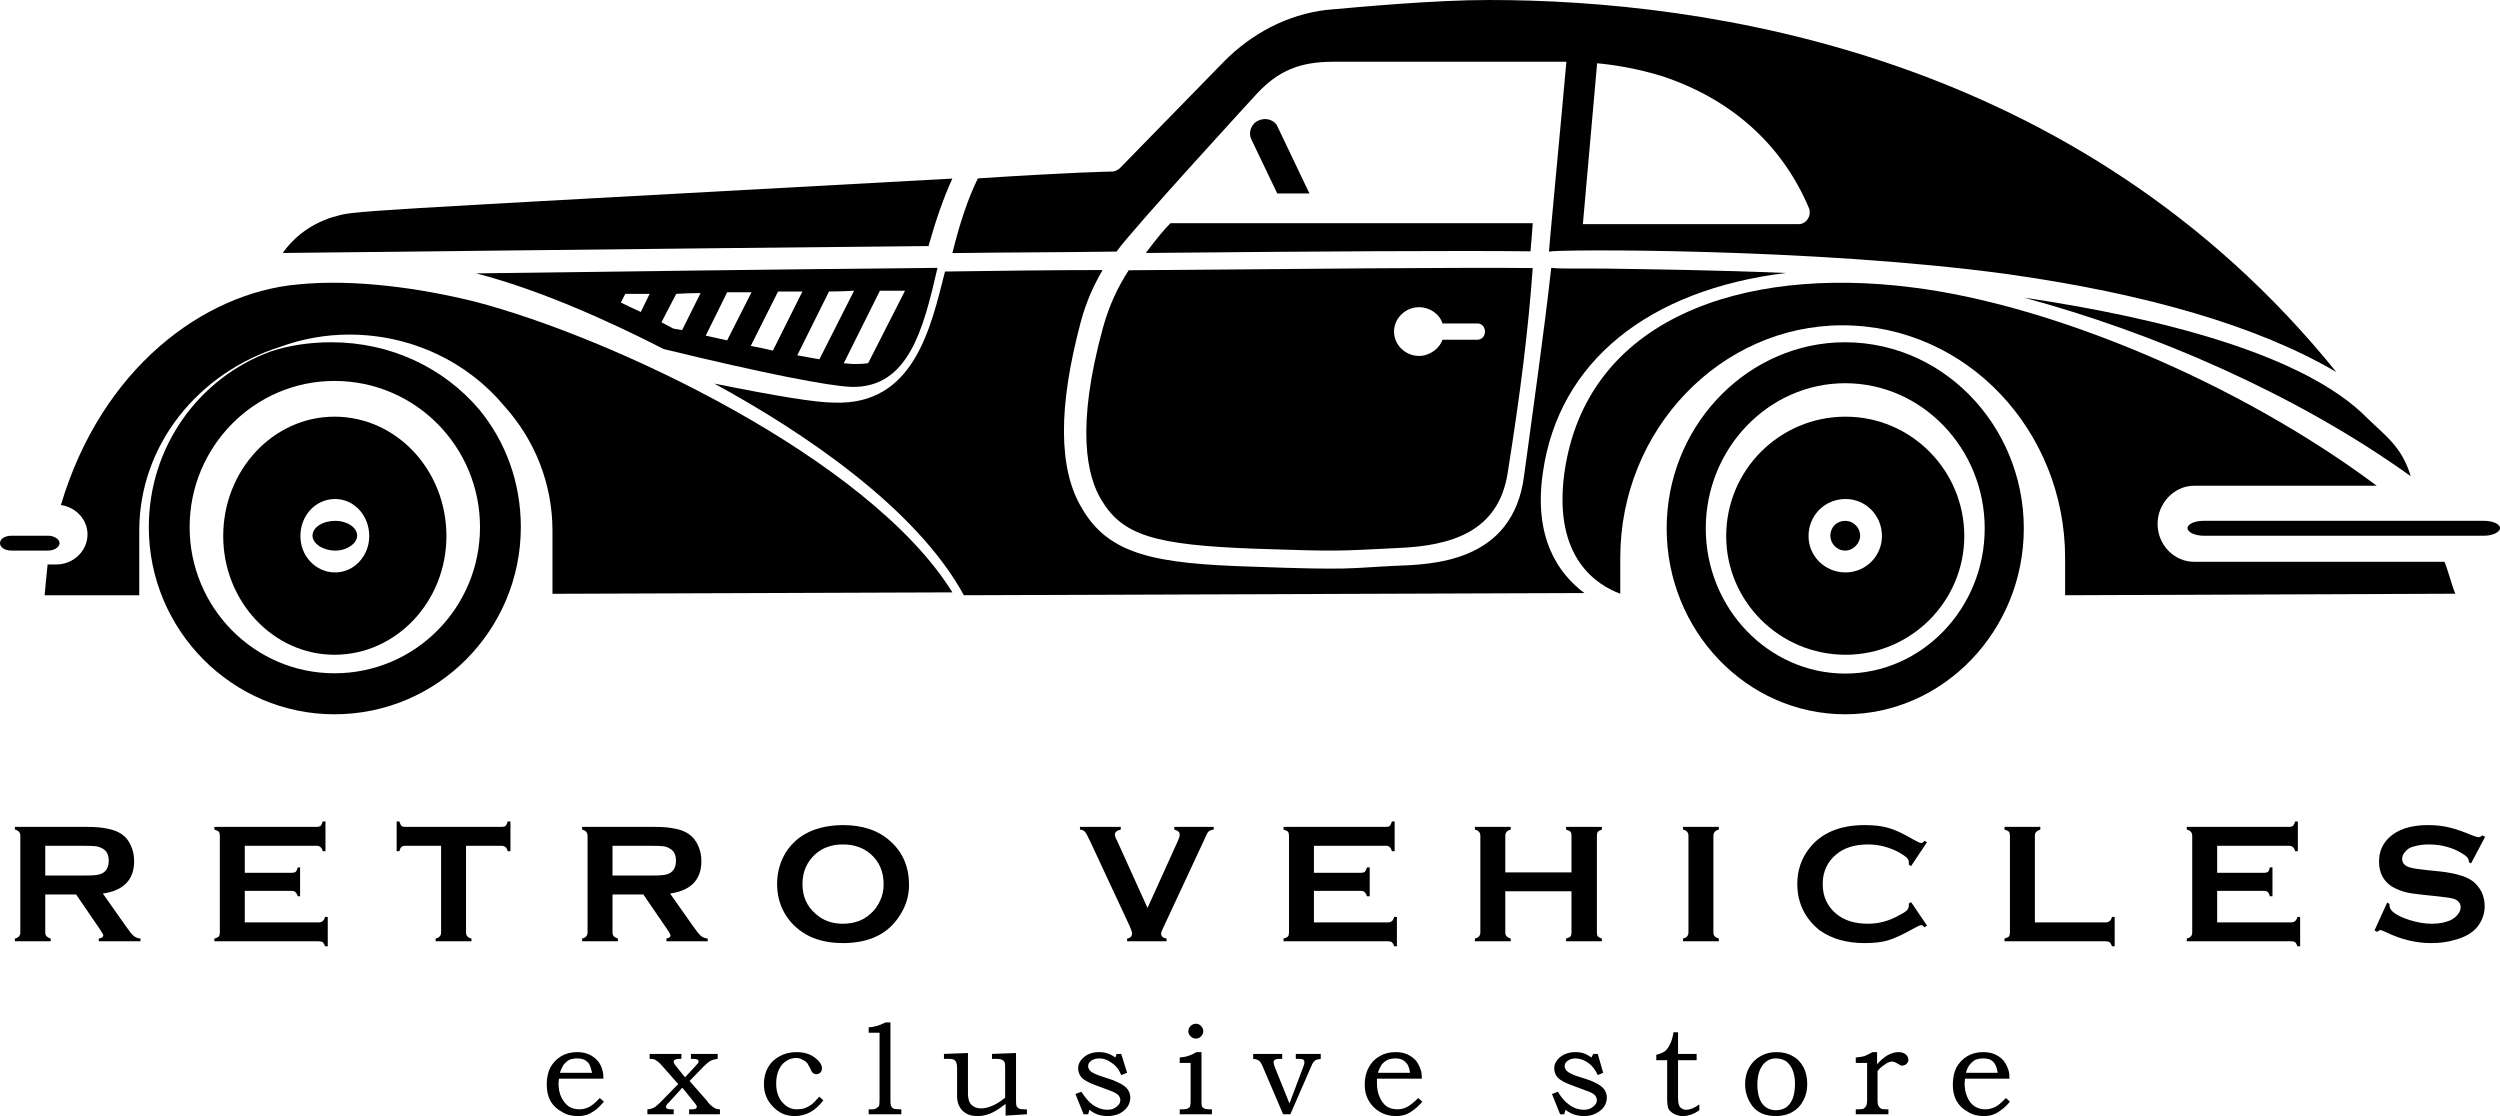
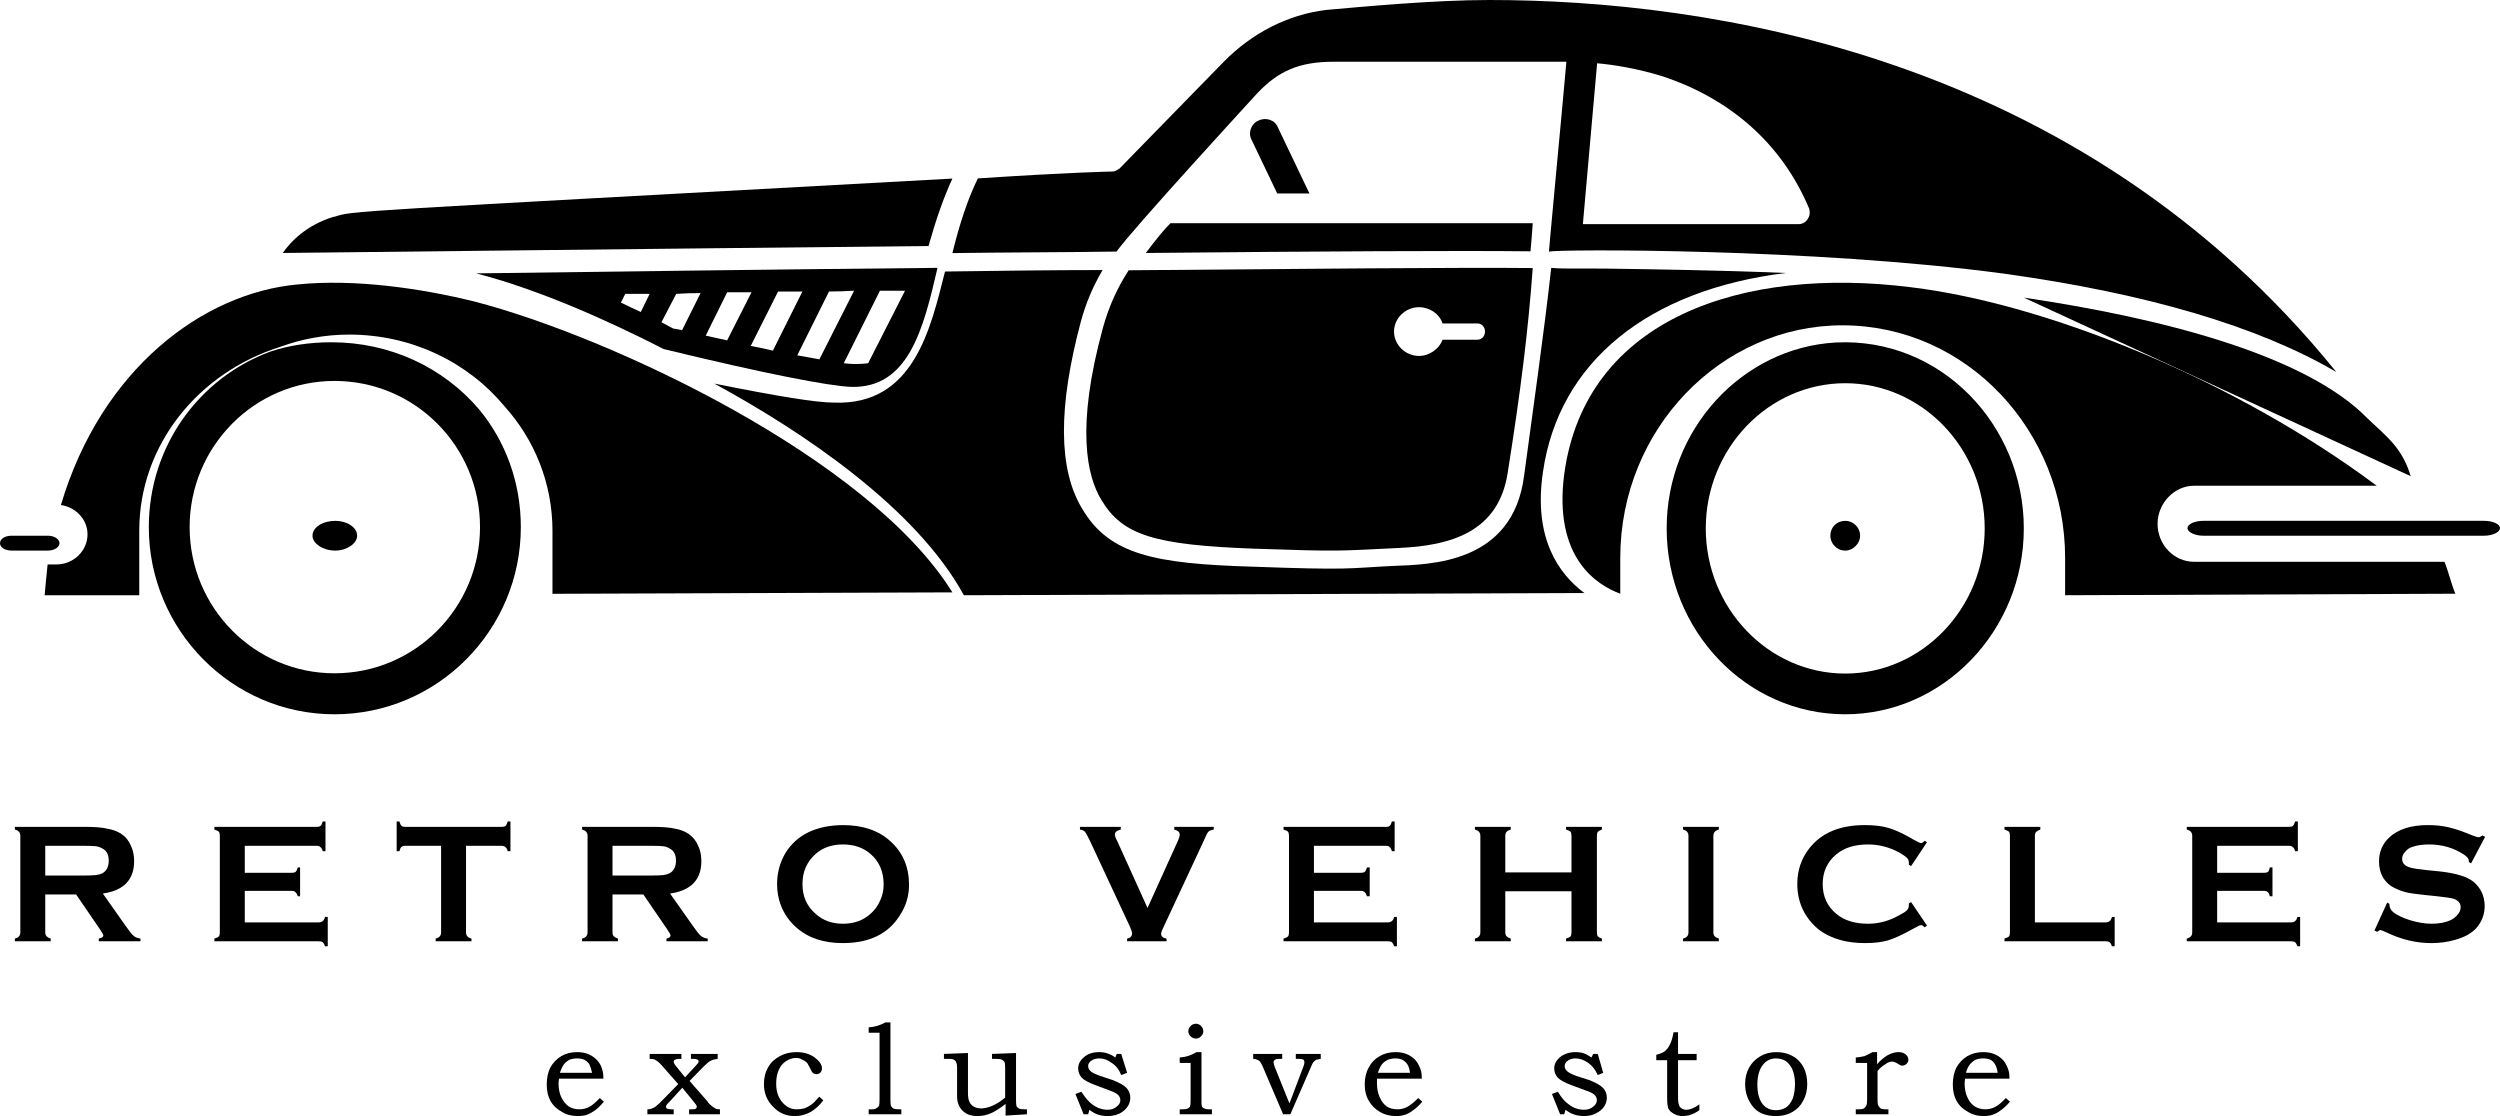
<svg xmlns="http://www.w3.org/2000/svg" width="168" height="75" viewBox="0 0 168 75" fill="none">
  <path fill-rule="evenodd" clip-rule="evenodd" d="M3.041 60.107V62.65C3.041 62.771 3.072 62.861 3.133 62.922C3.194 62.983 3.285 63.033 3.407 63.073V63.255H1V63.073C1.142 63.033 1.234 62.983 1.274 62.922C1.335 62.861 1.366 62.771 1.366 62.65V56.172C1.366 56.051 1.335 55.96 1.274 55.899C1.234 55.839 1.142 55.788 1 55.748V55.566H5.814C6.403 55.566 6.871 55.607 7.216 55.688C7.561 55.748 7.866 55.859 8.13 56.02C8.435 56.222 8.658 56.495 8.8 56.838C8.943 57.141 9.014 57.483 9.014 57.867C9.014 59.118 8.313 59.845 6.911 60.046L8.404 62.165C8.668 62.549 8.861 62.791 8.983 62.892C9.105 62.993 9.257 63.053 9.44 63.073V63.255H6.637V63.073C6.84 63.033 6.942 62.962 6.942 62.861C6.942 62.801 6.85 62.64 6.667 62.377L5.113 60.107H3.041ZM3.041 58.836H5.631C6.017 58.836 6.292 58.825 6.454 58.805C6.617 58.785 6.759 58.745 6.881 58.684C7.165 58.523 7.307 58.24 7.307 57.837C7.307 57.433 7.165 57.161 6.881 57.019C6.739 56.939 6.596 56.888 6.454 56.868C6.292 56.848 6.017 56.838 5.631 56.838H3.041V58.836Z" fill="black" />
  <path d="M16.449 59.865V61.984H21.415C21.537 61.984 21.629 61.953 21.69 61.893C21.75 61.852 21.801 61.762 21.842 61.62H22.025V63.588H21.842C21.801 63.467 21.75 63.376 21.69 63.316C21.629 63.275 21.537 63.255 21.415 63.255H14.407V63.073C14.549 63.033 14.651 62.983 14.712 62.922C14.753 62.861 14.773 62.771 14.773 62.65V56.172C14.773 56.051 14.753 55.96 14.712 55.899C14.651 55.839 14.549 55.788 14.407 55.748V55.566H21.293C21.395 55.566 21.476 55.546 21.537 55.506C21.598 55.445 21.649 55.344 21.69 55.203H21.872V57.201H21.69C21.649 57.06 21.598 56.969 21.537 56.928C21.476 56.868 21.395 56.838 21.293 56.838H16.449V58.654H19.587C19.709 58.654 19.8 58.634 19.861 58.593C19.922 58.533 19.973 58.432 20.014 58.291H20.166V60.228H20.014C19.973 60.107 19.922 60.016 19.861 59.956C19.8 59.895 19.709 59.865 19.587 59.865H16.449Z" fill="black" />
  <path d="M31.317 56.838V62.65C31.317 62.771 31.348 62.861 31.409 62.922C31.449 62.983 31.541 63.033 31.683 63.073V63.255H29.276V63.073C29.418 63.033 29.509 62.983 29.55 62.922C29.611 62.861 29.641 62.771 29.641 62.65V56.838H27.234C27.112 56.838 27.021 56.868 26.96 56.928C26.919 56.969 26.879 57.06 26.838 57.201H26.655V55.203H26.838C26.879 55.344 26.93 55.445 26.99 55.506C27.031 55.546 27.112 55.566 27.234 55.566H33.694C33.816 55.566 33.907 55.546 33.968 55.506C34.029 55.445 34.08 55.344 34.12 55.203H34.303V57.201H34.12C34.08 57.06 34.029 56.969 33.968 56.928C33.907 56.868 33.816 56.838 33.694 56.838H31.317Z" fill="black" />
  <path fill-rule="evenodd" clip-rule="evenodd" d="M41.16 60.107V62.65C41.16 62.771 41.19 62.861 41.251 62.922C41.312 62.983 41.403 63.033 41.525 63.073V63.255H39.118V63.073C39.26 63.033 39.352 62.983 39.392 62.922C39.453 62.861 39.484 62.771 39.484 62.65V56.172C39.484 56.051 39.453 55.96 39.392 55.899C39.352 55.839 39.26 55.788 39.118 55.748V55.566H43.963C44.552 55.566 45.019 55.607 45.364 55.688C45.71 55.748 46.004 55.859 46.248 56.02C46.553 56.222 46.776 56.495 46.919 56.838C47.061 57.141 47.132 57.483 47.132 57.867C47.132 59.118 46.431 59.845 45.029 60.046L46.522 62.165C46.786 62.549 46.979 62.791 47.101 62.892C47.223 62.993 47.376 63.053 47.558 63.073V63.255H44.786V63.073C44.968 63.033 45.06 62.962 45.06 62.861C45.06 62.801 44.968 62.64 44.786 62.377L43.232 60.107H41.16ZM41.16 58.836H43.75C44.136 58.836 44.41 58.825 44.572 58.805C44.735 58.785 44.877 58.745 44.999 58.684C45.283 58.523 45.425 58.24 45.425 57.837C45.425 57.433 45.283 57.161 44.999 57.019C44.877 56.939 44.735 56.888 44.572 56.868C44.43 56.848 44.156 56.838 43.75 56.838H41.16V58.836Z" fill="black" />
  <path fill-rule="evenodd" clip-rule="evenodd" d="M56.638 55.446C57.979 55.446 59.045 55.809 59.837 56.535C60.67 57.282 61.087 58.261 61.087 59.471C61.087 60.198 60.883 60.874 60.477 61.5C59.705 62.751 58.425 63.376 56.638 63.376C55.318 63.376 54.261 63.013 53.469 62.287C53.042 61.903 52.717 61.439 52.494 60.894C52.311 60.43 52.22 59.936 52.22 59.411C52.22 58.644 52.413 57.938 52.799 57.292C53.571 56.081 54.85 55.466 56.638 55.446ZM56.638 56.747C55.907 56.747 55.297 56.959 54.81 57.383C54.221 57.907 53.926 58.584 53.926 59.411C53.926 60.238 54.221 60.904 54.81 61.409C55.297 61.853 55.907 62.075 56.638 62.075C57.389 62.075 58.009 61.853 58.496 61.409C58.781 61.167 59.004 60.854 59.167 60.47C59.309 60.148 59.38 59.804 59.38 59.441C59.38 58.574 59.086 57.887 58.496 57.383C58.009 56.959 57.389 56.747 56.638 56.747Z" fill="black" />
  <path d="M77.113 61.015L79.155 56.505C79.236 56.323 79.277 56.182 79.277 56.081C79.277 55.92 79.155 55.809 78.911 55.748V55.566H81.562V55.748C81.399 55.768 81.278 55.819 81.196 55.899C81.135 55.96 81.034 56.162 80.891 56.505L78.21 62.256C78.088 62.498 78.027 62.66 78.027 62.74C78.027 62.922 78.149 63.033 78.393 63.073V63.255H75.742V63.073C75.966 63.033 76.077 62.912 76.077 62.71C76.077 62.65 76.026 62.498 75.925 62.256L73.244 56.505C73.081 56.162 72.969 55.96 72.908 55.899C72.847 55.819 72.736 55.768 72.573 55.748V55.566H75.316V55.748C75.052 55.809 74.919 55.92 74.919 56.081C74.919 56.182 74.97 56.323 75.072 56.505L77.113 61.015Z" fill="black" />
  <path d="M88.296 59.865V61.984H93.263C93.385 61.984 93.476 61.953 93.537 61.893C93.598 61.852 93.649 61.762 93.69 61.62H93.872V63.588H93.69C93.649 63.467 93.598 63.376 93.537 63.316C93.476 63.275 93.385 63.255 93.263 63.255H86.255V63.073C86.397 63.033 86.499 62.983 86.56 62.922C86.6 62.861 86.621 62.771 86.621 62.65V56.172C86.621 56.051 86.6 55.96 86.56 55.899C86.499 55.839 86.397 55.788 86.255 55.748V55.566H93.141C93.263 55.566 93.344 55.546 93.385 55.506C93.446 55.445 93.497 55.344 93.537 55.203H93.72V57.201H93.537C93.497 57.06 93.446 56.969 93.385 56.928C93.344 56.868 93.263 56.838 93.141 56.838H88.296V58.654H91.435C91.557 58.654 91.648 58.634 91.709 58.593C91.77 58.533 91.821 58.432 91.861 58.291H92.044V60.228H91.861C91.821 60.107 91.77 60.016 91.709 59.956C91.648 59.895 91.557 59.865 91.435 59.865H88.296Z" fill="black" />
  <path d="M105.604 59.895H101.156V62.65C101.156 62.771 101.186 62.861 101.247 62.922C101.308 62.983 101.4 63.033 101.521 63.073V63.255H99.114V63.073C99.257 63.033 99.348 62.983 99.388 62.922C99.449 62.861 99.48 62.771 99.48 62.65V56.172C99.48 56.051 99.449 55.96 99.388 55.899C99.348 55.839 99.257 55.788 99.114 55.748V55.566H101.521V55.748C101.379 55.788 101.288 55.839 101.247 55.899C101.186 55.96 101.156 56.051 101.156 56.172V58.624H105.604V56.172C105.604 56.051 105.584 55.96 105.543 55.899C105.482 55.839 105.381 55.788 105.239 55.748V55.566H107.646V55.748C107.524 55.788 107.433 55.839 107.372 55.899C107.331 55.96 107.311 56.051 107.311 56.172V62.65C107.311 62.771 107.331 62.861 107.372 62.922C107.433 62.983 107.524 63.033 107.646 63.073V63.255H105.239V63.073C105.381 63.033 105.482 62.983 105.543 62.922C105.584 62.861 105.604 62.771 105.604 62.65V59.895Z" fill="black" />
  <path d="M113.464 62.65V56.172C113.464 56.051 113.434 55.96 113.373 55.899C113.332 55.839 113.241 55.788 113.099 55.748V55.566H115.506V55.748C115.364 55.788 115.272 55.839 115.232 55.899C115.171 55.96 115.14 56.051 115.14 56.172V62.65C115.14 62.771 115.171 62.861 115.232 62.922C115.292 62.983 115.384 63.033 115.506 63.073V63.255H113.099V63.073C113.241 63.033 113.332 62.983 113.373 62.922C113.434 62.861 113.464 62.771 113.464 62.65Z" fill="black" />
  <path d="M128.426 60.622L129.493 62.196L129.34 62.317C129.239 62.216 129.158 62.166 129.097 62.166C129.036 62.166 128.843 62.256 128.518 62.438C127.868 62.801 127.319 63.053 126.872 63.195C126.446 63.316 125.928 63.376 125.318 63.376C124.1 63.376 123.094 63.094 122.302 62.529C121.855 62.186 121.499 61.772 121.235 61.288C120.931 60.723 120.778 60.097 120.778 59.411C120.778 58.483 121.053 57.675 121.601 56.989C122.414 55.96 123.653 55.446 125.318 55.446C125.928 55.446 126.446 55.506 126.872 55.627C127.319 55.748 127.868 56.001 128.518 56.384C128.843 56.566 129.036 56.656 129.097 56.656C129.158 56.656 129.239 56.606 129.34 56.505L129.493 56.596L128.426 58.2L128.274 58.109C128.274 58.049 128.274 57.998 128.274 57.958C128.274 57.837 128.233 57.736 128.152 57.655C128.05 57.554 127.878 57.433 127.634 57.292C126.964 56.929 126.263 56.747 125.532 56.747C124.638 56.747 123.927 56.969 123.399 57.413C122.789 57.918 122.485 58.584 122.485 59.411C122.485 60.238 122.789 60.904 123.399 61.409C123.927 61.853 124.638 62.075 125.532 62.075C126.263 62.075 126.964 61.883 127.634 61.5C127.878 61.379 128.05 61.267 128.152 61.167C128.233 61.066 128.274 60.965 128.274 60.864C128.274 60.824 128.274 60.773 128.274 60.713L128.426 60.622Z" fill="black" />
  <path d="M136.744 61.984H141.497C141.619 61.984 141.71 61.953 141.771 61.893C141.832 61.852 141.883 61.762 141.924 61.62H142.106V63.588H141.924C141.883 63.467 141.832 63.376 141.771 63.316C141.71 63.275 141.619 63.255 141.497 63.255H134.702V63.073C134.844 63.033 134.946 62.983 135.007 62.922C135.047 62.861 135.068 62.771 135.068 62.65V56.172C135.068 56.051 135.047 55.96 135.007 55.899C134.946 55.839 134.844 55.788 134.702 55.748V55.566H137.109V55.748C136.987 55.788 136.896 55.839 136.835 55.899C136.774 55.96 136.744 56.051 136.744 56.172V61.984Z" fill="black" />
  <path d="M148.993 59.865V61.984H153.959C154.081 61.984 154.173 61.953 154.234 61.893C154.294 61.852 154.345 61.762 154.386 61.62H154.569V63.588H154.386C154.345 63.467 154.294 63.376 154.234 63.316C154.173 63.275 154.081 63.255 153.959 63.255H146.951V63.073C147.093 63.033 147.185 62.983 147.225 62.922C147.286 62.861 147.317 62.771 147.317 62.65V56.172C147.317 56.051 147.286 55.96 147.225 55.899C147.185 55.839 147.093 55.788 146.951 55.748V55.566H153.837C153.939 55.566 154.02 55.546 154.081 55.506C154.142 55.445 154.193 55.344 154.234 55.203H154.416V57.201H154.234C154.193 57.06 154.142 56.969 154.081 56.928C154.02 56.868 153.939 56.838 153.837 56.838H148.993V58.654H152.131C152.253 58.654 152.344 58.634 152.405 58.593C152.466 58.533 152.507 58.432 152.527 58.291H152.71V60.228H152.527C152.507 60.107 152.466 60.016 152.405 59.956C152.344 59.895 152.253 59.865 152.131 59.865H148.993Z" fill="black" />
  <path d="M167 56.233L166.056 58.019L165.903 57.928C165.903 57.907 165.903 57.877 165.903 57.837C165.903 57.716 165.802 57.585 165.598 57.443C164.908 56.979 164.116 56.747 163.222 56.747C162.816 56.747 162.46 56.798 162.155 56.898C161.932 56.959 161.759 57.07 161.637 57.231C161.495 57.373 161.424 57.534 161.424 57.716C161.424 57.998 161.597 58.19 161.942 58.291C162.125 58.352 162.511 58.412 163.1 58.473L163.984 58.563C164.512 58.624 164.938 58.705 165.263 58.806C165.588 58.886 165.883 59.017 166.147 59.199C166.391 59.381 166.594 59.623 166.756 59.926C166.899 60.228 166.97 60.551 166.97 60.894C166.97 61.419 166.797 61.893 166.452 62.317C166.127 62.7 165.629 62.983 164.959 63.164C164.471 63.306 163.943 63.376 163.374 63.376C162.359 63.376 161.353 63.134 160.358 62.65C160.134 62.549 160.002 62.498 159.962 62.498C159.921 62.498 159.85 62.539 159.748 62.62L159.565 62.529L160.419 60.652L160.571 60.743C160.571 60.783 160.571 60.803 160.571 60.803C160.571 60.985 160.652 61.147 160.815 61.288C161.058 61.489 161.434 61.671 161.942 61.833C162.47 61.994 162.958 62.075 163.405 62.075C163.912 62.075 164.339 61.994 164.684 61.833C164.888 61.732 165.05 61.6 165.172 61.439C165.294 61.298 165.355 61.136 165.355 60.955C165.355 60.713 165.213 60.531 164.928 60.41C164.745 60.349 164.359 60.289 163.77 60.228L162.887 60.137C162.298 60.077 161.891 60.016 161.668 59.956C161.424 59.895 161.18 59.804 160.937 59.683C160.591 59.522 160.317 59.27 160.114 58.927C159.951 58.624 159.87 58.281 159.87 57.898C159.87 57.252 160.094 56.717 160.54 56.293C161.13 55.728 162.003 55.446 163.161 55.446C163.669 55.446 164.136 55.496 164.562 55.597C164.989 55.698 165.517 55.879 166.147 56.142C166.37 56.222 166.502 56.263 166.543 56.263C166.624 56.263 166.716 56.222 166.817 56.142L167 56.233Z" fill="black" />
  <path fill-rule="evenodd" clip-rule="evenodd" d="M40.306 73.789L40.58 74.031C40.377 74.274 40.184 74.465 40.002 74.606C39.798 74.748 39.615 74.849 39.453 74.909C39.27 74.97 39.067 75 38.844 75C38.417 75 38.062 74.909 37.777 74.728C37.432 74.546 37.168 74.294 36.985 73.971C36.822 73.668 36.741 73.305 36.741 72.881C36.741 72.437 36.822 72.054 36.985 71.731C37.168 71.408 37.411 71.156 37.716 70.974C38.021 70.793 38.376 70.702 38.783 70.702C39.087 70.702 39.352 70.752 39.575 70.853C39.798 70.954 39.991 71.095 40.154 71.277C40.316 71.458 40.428 71.68 40.489 71.943C40.53 72.084 40.55 72.266 40.55 72.488H37.564C37.544 72.629 37.533 72.73 37.533 72.79C37.533 73.154 37.594 73.466 37.716 73.729C37.858 74.011 38.031 74.223 38.234 74.364C38.437 74.485 38.671 74.546 38.935 74.546C39.158 74.546 39.372 74.496 39.575 74.395C39.778 74.294 40.022 74.092 40.306 73.789ZM39.788 72.094C39.727 71.832 39.666 71.64 39.605 71.519C39.524 71.398 39.412 71.297 39.27 71.216C39.128 71.156 38.965 71.125 38.783 71.125C38.6 71.125 38.427 71.156 38.265 71.216C38.123 71.297 38.001 71.398 37.899 71.519C37.797 71.66 37.706 71.852 37.625 72.094H39.788Z" fill="black" />
  <path d="M43.657 70.823H45.79V71.156H45.638C45.556 71.156 45.485 71.166 45.425 71.186C45.384 71.206 45.343 71.226 45.303 71.246C45.282 71.287 45.272 71.317 45.272 71.337C45.272 71.418 45.323 71.519 45.425 71.64L46.034 72.397L46.735 71.64C46.877 71.499 46.948 71.398 46.948 71.337C46.948 71.277 46.928 71.236 46.887 71.216C46.826 71.176 46.724 71.156 46.582 71.156H46.43V70.823H48.228V71.156C48.045 71.176 47.893 71.216 47.771 71.277C47.649 71.337 47.496 71.458 47.314 71.64L46.339 72.639L47.557 74.031L47.588 74.092C47.71 74.233 47.852 74.354 48.014 74.455C48.096 74.516 48.218 74.546 48.38 74.546V74.879H46.308V74.546H46.491C46.613 74.546 46.694 74.536 46.735 74.516C46.796 74.475 46.826 74.425 46.826 74.364C46.826 74.304 46.755 74.193 46.613 74.031L45.851 73.093L44.998 74.031L44.907 74.122L44.846 74.183C44.785 74.263 44.754 74.324 44.754 74.364C44.754 74.425 44.775 74.465 44.815 74.485C44.856 74.526 44.957 74.546 45.12 74.546H45.272V74.879H43.505V74.546C43.647 74.546 43.749 74.526 43.81 74.485C43.891 74.465 43.972 74.425 44.053 74.364C44.175 74.263 44.267 74.183 44.328 74.122L45.577 72.851L44.51 71.64C44.389 71.499 44.287 71.398 44.206 71.337C44.124 71.277 44.043 71.226 43.962 71.186C43.901 71.166 43.799 71.156 43.657 71.156V70.823Z" fill="black" />
  <path d="M55.053 73.698L55.328 73.941C54.799 74.647 54.16 75 53.408 75C52.819 75 52.331 74.788 51.945 74.364C51.539 73.961 51.336 73.456 51.336 72.851C51.336 72.427 51.427 72.054 51.61 71.731C51.793 71.408 52.057 71.156 52.402 70.974C52.727 70.793 53.103 70.702 53.53 70.702C54.017 70.702 54.424 70.823 54.749 71.065C55.074 71.307 55.236 71.549 55.236 71.791C55.236 71.912 55.196 72.013 55.114 72.094C55.033 72.155 54.952 72.185 54.87 72.185C54.809 72.185 54.759 72.175 54.718 72.155C54.657 72.135 54.606 72.094 54.566 72.034C54.545 72.013 54.505 71.933 54.444 71.791C54.363 71.63 54.302 71.519 54.261 71.458C54.18 71.358 54.068 71.277 53.926 71.216C53.804 71.135 53.662 71.095 53.499 71.095C53.255 71.095 53.032 71.166 52.829 71.307C52.626 71.428 52.463 71.62 52.341 71.882C52.22 72.144 52.159 72.457 52.159 72.821C52.159 73.365 52.311 73.799 52.616 74.122C52.88 74.405 53.184 74.546 53.53 74.546C53.692 74.546 53.865 74.526 54.048 74.485C54.21 74.425 54.363 74.344 54.505 74.243C54.627 74.163 54.809 73.981 55.053 73.698Z" fill="black" />
  <path d="M58.375 69.4V69.037C58.761 69.017 59.137 68.906 59.502 68.704H59.838V73.88C59.838 74.102 59.848 74.243 59.868 74.304C59.909 74.385 59.959 74.445 60.02 74.486C60.102 74.526 60.244 74.546 60.447 74.546H60.569V74.879H58.375V74.546H58.619C58.741 74.546 58.842 74.516 58.923 74.455C58.984 74.415 59.035 74.364 59.076 74.304C59.096 74.223 59.106 74.072 59.106 73.85V69.4H58.375Z" fill="black" />
  <path d="M63.433 70.823L65.047 70.762V73.456C65.047 73.698 65.078 73.89 65.139 74.031C65.2 74.172 65.301 74.283 65.444 74.364C65.586 74.445 65.748 74.485 65.931 74.485C66.155 74.485 66.409 74.425 66.693 74.304C66.977 74.183 67.262 74.001 67.546 73.759V71.791C67.546 71.589 67.536 71.458 67.516 71.398C67.475 71.317 67.414 71.256 67.333 71.216C67.251 71.176 67.13 71.156 66.967 71.156H66.662V70.823L68.277 70.762V73.91C68.277 74.112 68.287 74.253 68.308 74.334C68.348 74.394 68.399 74.445 68.46 74.485C68.521 74.526 68.653 74.546 68.856 74.546H69.009V74.879L67.576 74.969V74.183C67.191 74.485 66.855 74.697 66.571 74.818C66.287 74.939 65.992 75 65.687 75C65.464 75 65.271 74.969 65.109 74.909C64.946 74.848 64.804 74.758 64.682 74.637C64.56 74.516 64.469 74.374 64.408 74.213C64.347 74.051 64.316 73.87 64.316 73.668V71.761C64.316 71.579 64.296 71.458 64.255 71.398C64.235 71.317 64.184 71.256 64.103 71.216C64.042 71.176 63.94 71.156 63.798 71.156H63.433V70.823Z" fill="black" />
  <path d="M75.042 70.823H75.347L75.743 72.094L75.347 72.245C75.205 71.882 74.992 71.61 74.707 71.428C74.443 71.226 74.169 71.125 73.884 71.125C73.661 71.125 73.478 71.176 73.336 71.277C73.194 71.378 73.123 71.499 73.123 71.64C73.123 71.761 73.174 71.872 73.275 71.973C73.377 72.074 73.6 72.185 73.945 72.306L74.768 72.578C75.235 72.76 75.55 72.942 75.713 73.123C75.875 73.305 75.956 73.517 75.956 73.759C75.956 73.981 75.895 74.183 75.774 74.364C75.652 74.546 75.479 74.697 75.256 74.818C75.012 74.939 74.738 75 74.433 75C73.945 75 73.539 74.859 73.214 74.576L73.123 74.879H72.818L72.269 73.517L72.666 73.365C72.93 73.769 73.174 74.052 73.397 74.213C73.722 74.455 74.067 74.576 74.433 74.576C74.677 74.576 74.88 74.506 75.042 74.364C75.205 74.243 75.286 74.102 75.286 73.941C75.286 73.799 75.235 73.678 75.134 73.577C75.032 73.476 74.839 73.376 74.555 73.275L73.58 72.911C73.153 72.75 72.859 72.588 72.696 72.427C72.534 72.245 72.452 72.034 72.452 71.791C72.452 71.509 72.584 71.257 72.849 71.035C73.112 70.813 73.448 70.702 73.854 70.702C74.077 70.702 74.27 70.732 74.433 70.793C74.616 70.853 74.788 70.944 74.951 71.065L75.042 70.823Z" fill="black" />
  <path d="M79.277 71.428V71.065C79.521 71.045 79.724 71.004 79.887 70.944C80.029 70.903 80.202 70.823 80.405 70.702H80.74V74.092C80.74 74.213 80.75 74.304 80.77 74.364C80.811 74.425 80.862 74.465 80.923 74.486C80.984 74.526 81.095 74.546 81.258 74.546H81.441V74.879H79.277V74.546H79.46C79.643 74.546 79.765 74.526 79.826 74.486C79.907 74.445 79.958 74.395 79.978 74.334C79.999 74.274 80.009 74.132 80.009 73.91V71.428H79.277ZM80.374 68.795C80.496 68.795 80.608 68.845 80.709 68.946C80.811 69.047 80.862 69.168 80.862 69.309C80.862 69.43 80.811 69.541 80.709 69.642C80.608 69.743 80.496 69.794 80.374 69.794C80.232 69.794 80.11 69.743 80.009 69.642C79.907 69.541 79.856 69.43 79.856 69.309C79.856 69.168 79.907 69.047 80.009 68.946C80.11 68.845 80.232 68.795 80.374 68.795Z" fill="black" />
  <path d="M84.214 70.823H86.164V71.156H86.042C85.88 71.156 85.778 71.166 85.737 71.186C85.676 71.206 85.636 71.236 85.615 71.277C85.595 71.297 85.585 71.337 85.585 71.398C85.585 71.458 85.615 71.569 85.676 71.731L86.651 74.152L87.566 71.731C87.626 71.589 87.657 71.478 87.657 71.398C87.657 71.317 87.637 71.256 87.596 71.216C87.535 71.176 87.433 71.156 87.291 71.156H87.078V70.823H88.754V71.156C88.632 71.176 88.53 71.196 88.449 71.216C88.388 71.256 88.327 71.307 88.266 71.367C88.226 71.408 88.165 71.529 88.084 71.731L86.712 74.879H86.225L84.854 71.67C84.793 71.529 84.732 71.418 84.671 71.337C84.61 71.277 84.549 71.236 84.488 71.216C84.407 71.176 84.315 71.156 84.214 71.156V70.823Z" fill="black" />
  <path fill-rule="evenodd" clip-rule="evenodd" d="M95.304 73.789L95.579 74.031C95.376 74.274 95.172 74.465 94.969 74.606C94.787 74.748 94.604 74.849 94.421 74.909C94.258 74.97 94.055 75 93.811 75C93.405 75 93.05 74.909 92.745 74.728C92.42 74.546 92.166 74.294 91.983 73.971C91.8 73.668 91.709 73.305 91.709 72.881C91.709 72.437 91.8 72.054 91.983 71.731C92.146 71.408 92.389 71.156 92.715 70.974C93.019 70.793 93.375 70.702 93.781 70.702C94.086 70.702 94.35 70.752 94.573 70.853C94.797 70.954 94.99 71.095 95.152 71.277C95.294 71.458 95.406 71.68 95.487 71.943C95.528 72.084 95.548 72.266 95.548 72.488H92.532C92.532 72.629 92.532 72.73 92.532 72.79C92.532 73.154 92.593 73.466 92.715 73.729C92.836 74.011 92.999 74.223 93.202 74.364C93.405 74.485 93.639 74.546 93.903 74.546C94.126 74.546 94.34 74.496 94.543 74.395C94.746 74.294 95 74.092 95.304 73.789ZM94.756 72.094C94.715 71.832 94.654 71.64 94.573 71.519C94.492 71.398 94.38 71.297 94.238 71.216C94.096 71.156 93.943 71.125 93.781 71.125C93.598 71.125 93.425 71.156 93.263 71.216C93.1 71.297 92.968 71.398 92.867 71.519C92.765 71.66 92.674 71.852 92.593 72.094H94.756Z" fill="black" />
  <path d="M107.065 70.823H107.369L107.735 72.094L107.369 72.245C107.207 71.882 106.994 71.61 106.73 71.428C106.445 71.226 106.161 71.125 105.876 71.125C105.673 71.125 105.501 71.176 105.358 71.277C105.216 71.378 105.145 71.499 105.145 71.64C105.145 71.761 105.196 71.872 105.298 71.973C105.399 72.074 105.612 72.185 105.937 72.306L106.791 72.578C107.258 72.76 107.573 72.942 107.735 73.123C107.898 73.305 107.979 73.517 107.979 73.759C107.979 73.981 107.918 74.183 107.796 74.364C107.674 74.546 107.491 74.697 107.248 74.818C107.024 74.939 106.76 75 106.455 75C105.968 75 105.551 74.859 105.206 74.576L105.115 74.879H104.84L104.292 73.517L104.688 73.365C104.932 73.769 105.176 74.052 105.419 74.213C105.724 74.455 106.069 74.576 106.455 74.576C106.699 74.576 106.902 74.506 107.065 74.364C107.227 74.243 107.309 74.102 107.309 73.941C107.309 73.799 107.258 73.678 107.156 73.577C107.055 73.476 106.851 73.376 106.547 73.275L105.572 72.911C105.145 72.75 104.851 72.588 104.688 72.427C104.526 72.245 104.444 72.034 104.444 71.791C104.444 71.509 104.576 71.257 104.84 71.035C105.125 70.813 105.47 70.702 105.876 70.702C106.1 70.702 106.293 70.732 106.455 70.793C106.618 70.853 106.78 70.944 106.943 71.065L107.065 70.823Z" fill="black" />
  <path d="M112.46 69.37H112.764V70.823H114.014V71.246H112.764V73.789C112.764 73.991 112.785 74.142 112.825 74.243C112.846 74.344 112.907 74.425 113.008 74.485C113.089 74.546 113.191 74.576 113.313 74.576C113.577 74.576 113.871 74.455 114.196 74.213V74.606C113.831 74.869 113.455 75 113.069 75C112.866 75 112.673 74.95 112.49 74.849C112.307 74.748 112.185 74.637 112.124 74.516C112.064 74.374 112.033 74.142 112.033 73.819V71.246H111.302V70.883C111.546 70.823 111.739 70.742 111.881 70.641C112.023 70.52 112.135 70.369 112.216 70.187C112.317 70.005 112.399 69.733 112.46 69.37Z" fill="black" />
  <path fill-rule="evenodd" clip-rule="evenodd" d="M119.375 70.702C119.801 70.702 120.167 70.793 120.472 70.974C120.777 71.135 121.02 71.388 121.203 71.731C121.366 72.054 121.447 72.427 121.447 72.851C121.447 73.275 121.355 73.648 121.173 73.971C121.01 74.294 120.766 74.546 120.441 74.728C120.137 74.909 119.771 75 119.344 75C118.654 75 118.136 74.788 117.79 74.364C117.445 73.92 117.272 73.416 117.272 72.851C117.272 72.427 117.364 72.054 117.547 71.731C117.729 71.408 117.983 71.156 118.308 70.974C118.613 70.793 118.969 70.702 119.375 70.702ZM119.344 71.125C119.019 71.125 118.745 71.246 118.522 71.489C118.237 71.812 118.095 72.276 118.095 72.881C118.095 73.466 118.217 73.91 118.461 74.213C118.684 74.475 118.979 74.606 119.344 74.606C119.588 74.606 119.812 74.546 120.015 74.425C120.198 74.304 120.35 74.102 120.472 73.82C120.573 73.537 120.624 73.204 120.624 72.821C120.624 72.457 120.563 72.135 120.441 71.852C120.34 71.63 120.198 71.448 120.015 71.307C119.812 71.186 119.588 71.125 119.344 71.125Z" fill="black" />
  <path d="M124.708 71.428V71.065C124.931 71.045 125.124 71.014 125.287 70.974C125.429 70.914 125.612 70.823 125.835 70.702H126.14V71.519C126.343 71.277 126.577 71.075 126.841 70.914C127.105 70.772 127.349 70.702 127.572 70.702C127.775 70.702 127.938 70.752 128.06 70.853C128.182 70.954 128.243 71.075 128.243 71.216C128.243 71.317 128.202 71.408 128.121 71.489C128.039 71.569 127.938 71.61 127.816 71.61C127.775 71.61 127.735 71.6 127.694 71.579C127.653 71.559 127.603 71.529 127.542 71.489C127.379 71.388 127.247 71.337 127.146 71.337C127.003 71.337 126.851 71.398 126.689 71.519C126.465 71.66 126.292 71.812 126.171 71.973V73.91C126.171 74.072 126.181 74.183 126.201 74.243C126.221 74.304 126.252 74.354 126.292 74.395C126.333 74.455 126.384 74.496 126.445 74.516C126.506 74.536 126.617 74.546 126.78 74.546H126.902V74.879H124.708V74.546H124.891C125.074 74.546 125.196 74.526 125.256 74.485C125.317 74.445 125.368 74.385 125.409 74.304C125.449 74.243 125.47 74.112 125.47 73.91V71.428H124.708Z" fill="black" />
  <path fill-rule="evenodd" clip-rule="evenodd" d="M134.794 73.789L135.069 74.031C134.866 74.274 134.662 74.465 134.459 74.606C134.276 74.748 134.094 74.849 133.911 74.909C133.748 74.97 133.545 75 133.301 75C132.895 75 132.55 74.909 132.265 74.728C131.92 74.546 131.656 74.294 131.473 73.971C131.311 73.668 131.229 73.305 131.229 72.881C131.229 72.437 131.311 72.054 131.473 71.731C131.656 71.408 131.9 71.156 132.205 70.974C132.509 70.793 132.865 70.702 133.271 70.702C133.576 70.702 133.84 70.752 134.063 70.853C134.287 70.954 134.48 71.095 134.642 71.277C134.784 71.458 134.896 71.68 134.977 71.943C135.018 72.084 135.038 72.266 135.038 72.488H132.052C132.032 72.629 132.022 72.73 132.022 72.79C132.022 73.154 132.083 73.466 132.205 73.729C132.326 74.011 132.499 74.223 132.723 74.364C132.926 74.485 133.159 74.546 133.423 74.546C133.626 74.546 133.84 74.496 134.063 74.395C134.266 74.294 134.51 74.092 134.794 73.789ZM134.246 72.094C134.205 71.832 134.144 71.64 134.063 71.519C134.002 71.398 133.901 71.297 133.758 71.216C133.616 71.156 133.454 71.125 133.271 71.125C133.088 71.125 132.915 71.156 132.753 71.216C132.611 71.297 132.489 71.398 132.387 71.519C132.265 71.66 132.174 71.852 132.113 72.094H134.246Z" fill="black" />
  <path d="M64 12C22.307 14.29 23.861 14.149 22.458 14.57C22.424 14.57 22.408 14.57 22.408 14.57C20.604 15.131 19.551 16.206 19 17C23.961 16.953 43.304 16.72 62.396 16.533C62.898 14.757 63.399 13.308 64 12Z" fill="black" />
  <path d="M22.535 35C21.698 35 21 35.429 21 36C21 36.524 21.698 37 22.535 37C23.302 37 24 36.524 24 36C24 35.429 23.302 35 22.535 35Z" fill="black" />
  <path d="M4 36.5C4 36.231 3.644 36 3.23 36C2.637 36 2.044 36 0.8 36C-0.267 36 -0.267 37 0.8 37C1.63 37 2.281 37 3.23 37C3.644 37 4 36.769 4 36.5Z" fill="black" />
-   <path fill-rule="evenodd" clip-rule="evenodd" d="M30 36.025C30 40.411 26.636 44 22.477 44C18.364 44 15 40.411 15 36.025C15 31.589 18.364 28 22.477 28C26.636 28 30 31.589 30 36.025ZM24.813 36.025C24.813 34.629 23.785 33.533 22.523 33.533C21.215 33.533 20.187 34.629 20.187 36.025C20.187 37.371 21.215 38.467 22.523 38.467C23.785 38.467 24.813 37.371 24.813 36.025Z" fill="black" />
  <path d="M103 15H78.656C78.305 15.333 77.703 16.056 77 17C88.394 16.889 98.232 16.833 102.849 16.889C102.916 16.148 102.967 15.518 103 15Z" fill="black" />
-   <path d="M162 32C161.406 30.024 160.316 29.301 159.078 28.096C154.869 23.807 145.112 21.349 136 20C144.617 22.313 154.274 26.458 162 32Z" fill="black" />
+   <path d="M162 32C161.406 30.024 160.316 29.301 159.078 28.096C154.869 23.807 145.112 21.349 136 20Z" fill="black" />
  <path fill-rule="evenodd" clip-rule="evenodd" d="M64 17.008C64.504 14.959 65.058 13.32 65.713 11.988C71.96 11.578 74.63 11.527 74.781 11.527C74.932 11.527 75.083 11.424 75.235 11.322L82.237 4.15C84.101 2.254 86.519 0.973 89.139 0.666C91.457 0.461 96.343 0 100.072 0C114.581 0 139.67 3.535 157 25C151.761 21.926 144.254 19.723 134.682 18.391C121.735 16.65 104.606 16.752 104.102 16.906C103.951 18.084 104.958 7.633 105.261 4.15C105.261 4.15 105.244 4.15 105.21 4.15C103.497 4.15 91.305 4.15 89.593 4.15C87.326 4.15 85.915 4.764 84.504 6.25C84.504 6.25 75.94 15.574 75.033 16.906C71.456 16.957 67.728 16.957 64 17.008ZM111.709 5.123C110.047 4.611 108.485 4.354 107.326 4.252L106.369 15.062H120.878C121.13 15.062 121.382 14.908 121.483 14.703C121.634 14.498 121.634 14.242 121.583 14.037C119.719 9.58 116.193 6.609 111.709 5.123Z" fill="black" />
  <path d="M147.435 37.752C146.114 37.752 144.989 36.628 144.989 35.197C144.989 33.818 146.114 32.642 147.435 32.642H159.716C150.273 25.591 137.65 20.431 128.452 19.307C117.15 17.876 106.533 21.35 105.114 31.876C104.38 37.547 107.365 39.336 108.882 39.898V37.496C108.882 28.81 115.682 21.861 123.804 21.861C132.17 21.861 138.776 28.963 138.776 37.496V40L165 39.898C164.755 39.336 164.511 38.314 164.266 37.752H147.435Z" fill="black" />
  <path fill-rule="evenodd" clip-rule="evenodd" d="M136 35.508C136 42.373 130.595 48 124 48C117.355 48 112 42.373 112 35.508C112 28.849 117.058 23.377 123.355 23.016C130.397 22.654 136 28.539 136 35.508ZM133.372 35.508C133.372 30.139 129.157 25.752 124 25.752C118.843 25.752 114.628 30.139 114.628 35.508C114.628 40.876 118.843 45.264 124 45.264C129.157 45.264 133.372 40.876 133.372 35.508Z" fill="black" />
  <path d="M166.937 35C164.458 35 150.239 35 148.063 35C147.506 35 147 35.209 147 35.488C147 35.767 147.506 36 148.063 36C151.655 36 163.294 36 166.937 36C167.494 36 168 35.767 168 35.488C168 35.209 167.494 35 166.937 35Z" fill="black" />
-   <path fill-rule="evenodd" clip-rule="evenodd" d="M132 36.025C132 40.411 128.411 44 124.025 44C119.589 44 116 40.411 116 36.025C116 31.589 119.589 28 124.025 28C128.411 28 132 31.589 132 36.025ZM126.467 36.025C126.467 34.629 125.371 33.533 124.025 33.533C122.629 33.533 121.533 34.629 121.533 36.025C121.533 37.371 122.629 38.467 124.025 38.467C125.371 38.467 126.467 37.371 126.467 36.025Z" fill="black" />
  <path d="M124 35C123.429 35 123 35.429 123 36C123 36.524 123.429 37 124 37C124.524 37 125 36.524 125 36C125 35.429 124.524 35 124 35Z" fill="black" />
  <path d="M103.685 31.732C104.749 24.3 110.778 19.477 120 18.345C115.288 18.148 111.032 18.098 107.89 18.049C104.546 18.049 104.901 18.049 104.242 18C103.786 22.183 102.925 28.188 102.418 31.978C101.658 37.884 96.135 37.933 93.602 38.031C90.562 38.179 90.866 38.327 84.177 38.081C77.641 37.884 74.55 37.293 72.726 34.192C71.105 31.535 71.105 27.351 72.625 21.642C72.98 20.313 73.486 19.181 74.094 18.148C70.649 18.148 67.102 18.197 63.505 18.246C62.542 22.036 61.427 27.253 56.056 27.056C54.84 27.056 52.155 26.613 48 25.776C53.979 29.025 61.579 34.143 64.771 40L106.471 39.852C104.749 38.573 103.026 36.161 103.685 31.732Z" fill="black" />
  <path fill-rule="evenodd" clip-rule="evenodd" d="M32.205 27.522C33.965 29.653 35 32.407 35 35.422C35 42.335 29.41 48 22.474 48C15.59 48 10 42.335 10 35.422C10 30.017 13.364 25.391 18.178 23.624C19.42 23.208 20.818 23 22.267 23C26.253 23 29.824 24.715 32.205 27.522ZM32.257 35.422C32.257 30.017 27.909 25.599 22.474 25.599C17.091 25.599 12.743 30.017 12.743 35.422C12.743 40.827 17.091 45.245 22.474 45.245C27.909 45.245 32.257 40.827 32.257 35.422Z" fill="black" />
  <path d="M31.91 20.27C28.235 19.356 23.764 18.731 19.989 19.116C13.68 19.693 6.825 24.746 4.093 33.937C5.086 34.081 5.881 34.899 5.881 35.91C5.881 37.017 4.937 37.931 3.795 37.931H3.199C3.099 38.797 3.05 39.519 3 40H9.358V35.669C9.358 29.895 13.332 25.034 18.846 23.302C20.287 22.773 21.876 22.484 23.466 22.484C27.688 22.484 31.463 24.361 33.897 27.296C35.934 29.558 37.126 32.493 37.126 35.669V39.904L64 39.807C58.387 30.761 41.001 22.628 31.91 20.27Z" fill="black" />
  <path fill-rule="evenodd" clip-rule="evenodd" d="M75.848 18.162C87.768 18.063 98.11 17.964 103 18.013C102.694 22.232 102.185 26.302 101.319 31.761C100.708 35.782 97.447 36.675 93.983 36.824C89.857 37.023 90.163 37.072 84.355 36.874C77.58 36.626 75.44 35.98 74.014 33.598C73.046 32.01 72.282 28.734 74.116 22.033C74.523 20.544 75.135 19.254 75.848 18.162ZM93.678 22.282C93.678 23.175 94.442 23.919 95.359 23.919C96.072 23.919 96.734 23.423 96.938 22.828H99.281C99.587 22.828 99.791 22.579 99.791 22.282C99.791 21.984 99.587 21.736 99.281 21.736H96.938C96.734 21.09 96.072 20.644 95.359 20.644C94.442 20.644 93.678 21.388 93.678 22.282Z" fill="black" />
  <path fill-rule="evenodd" clip-rule="evenodd" d="M44.598 23.456C40.779 21.496 36.117 19.43 32 18.371C40.333 18.265 51.691 18.106 63 18C62.058 22.078 61.066 26.104 57.197 25.998C55.709 25.945 51.344 25.098 44.598 23.456ZM59.131 19.536L56.701 24.409C57.032 24.444 57.263 24.462 57.395 24.462C57.461 24.462 57.511 24.462 57.544 24.462C57.809 24.462 58.073 24.444 58.338 24.409L60.818 19.536C60.255 19.536 59.693 19.536 59.131 19.536ZM55.709 19.589L53.576 23.879C54.138 23.985 54.634 24.073 55.064 24.144L57.395 19.536C56.833 19.571 56.271 19.589 55.709 19.589ZM52.286 19.589L50.451 23.244C51.013 23.35 51.509 23.456 51.939 23.561L53.923 19.589C53.394 19.589 52.849 19.589 52.286 19.589ZM47.426 22.555C47.922 22.661 48.401 22.767 48.864 22.873L50.501 19.642C49.939 19.642 49.393 19.642 48.864 19.642L47.426 22.555ZM43.656 19.748C43.094 19.748 42.548 19.748 42.019 19.748L41.722 20.331C42.151 20.542 42.598 20.754 43.061 20.966L43.656 19.748ZM44.45 21.655C44.714 21.796 44.979 21.937 45.243 22.078C45.442 22.114 45.64 22.149 45.838 22.184L47.078 19.695C46.516 19.695 45.971 19.713 45.442 19.748L44.45 21.655Z" fill="black" />
  <path d="M88 13C87.968 12.937 87.936 12.874 87.904 12.812L85.879 8.571C85.686 8.053 85.059 7.865 84.577 8.1C84.095 8.289 83.853 8.901 84.095 9.372L85.83 13H88Z" fill="black" />
</svg>